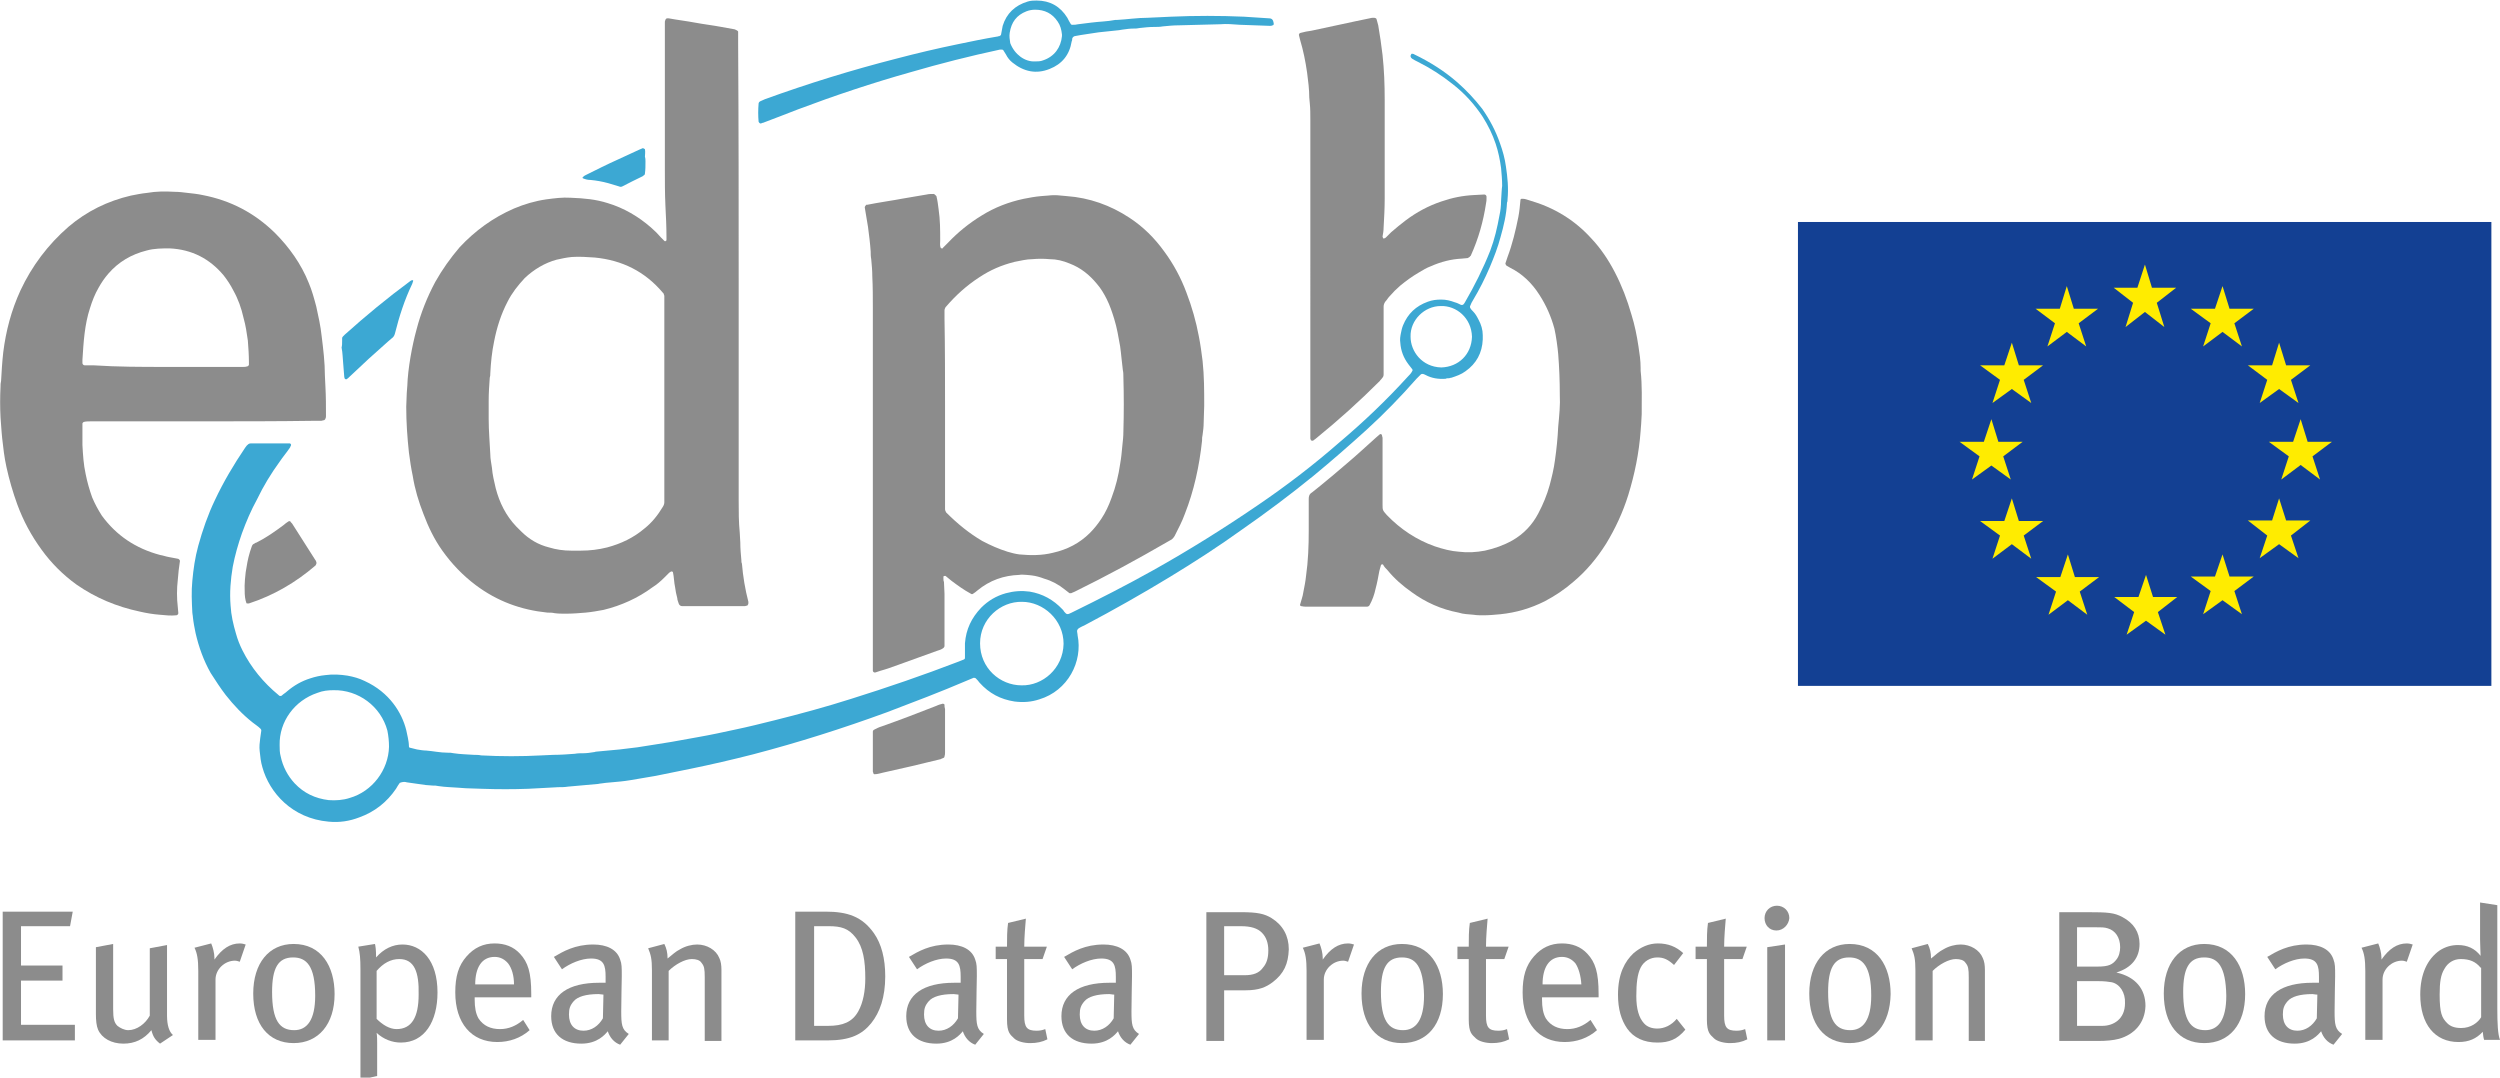
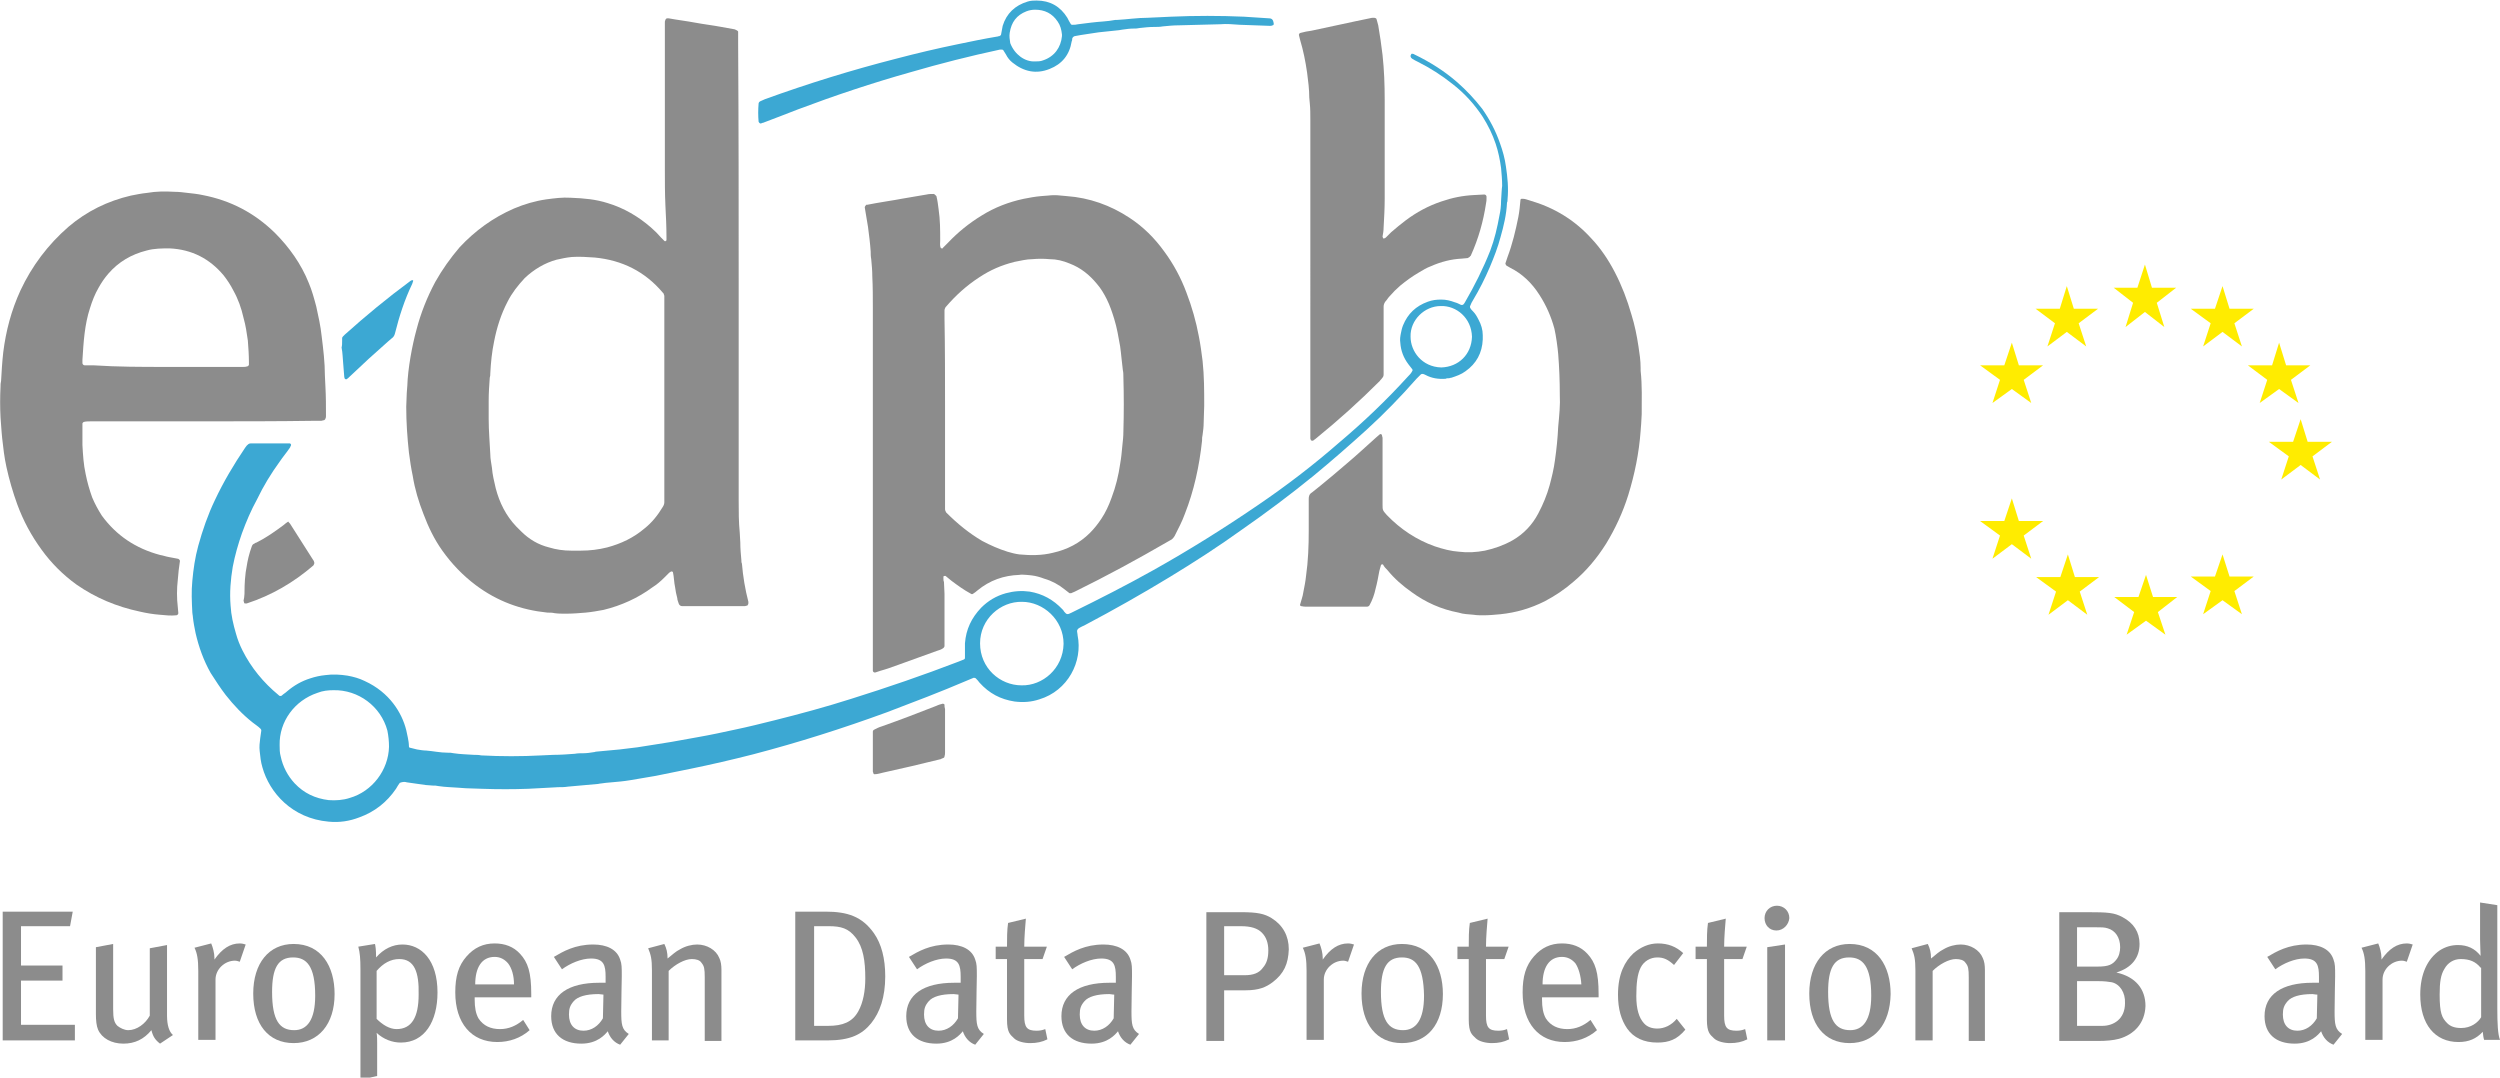
<svg xmlns="http://www.w3.org/2000/svg" id="Layer_1" x="0px" y="0px" viewBox="0 0 464 200" style="enable-background:new 0 0 464 200;" xml:space="preserve">
  <style type="text/css">	.st0{fill:#8C8C8C;}	.st1{fill:#3CA8D3;}	.st2{fill:#134093;}	.st3{fill:#FFEC00;}</style>
  <g>
    <path class="st0" d="M137.1,54.5c0,11.1,0,22.2,0,33.2c0,1.8,0,3.5,0,5.3c0,2,0,3.9,0.2,5.9c0,0.6,0.1,1.2,0.1,1.8  c0,1.1,0.1,2.2,0.2,3.3c0,0.2,0,0.4,0.1,0.6c0.2,2.4,0.6,4.8,1.2,7.1c0,0.1,0,0.2,0,0.3c0,0.1-0.1,0.3-0.2,0.4  c-0.2,0-0.3,0.1-0.5,0.1c-3.8,0-7.6,0-11.3,0c-0.1,0-0.2,0-0.3,0c-0.3,0-0.5-0.2-0.6-0.4c-0.1-0.4-0.3-0.7-0.3-1.1  c-0.2-0.7-0.3-1.3-0.4-2c-0.2-0.9-0.2-1.9-0.4-2.8c0-0.1-0.3-0.2-0.4-0.1c-0.1,0.1-0.2,0.1-0.3,0.2c-0.3,0.3-0.6,0.6-0.9,0.9  c-0.7,0.7-1.4,1.3-2.2,1.8c-2.7,2-5.8,3.4-9.1,4.2c-1.1,0.2-2.2,0.4-3.3,0.5c-1.2,0.1-2.4,0.2-3.7,0.2c-0.7,0-1.4,0-2.1-0.1  c-0.4-0.1-0.8-0.1-1.3-0.1c-4.9-0.5-9.3-2.1-13.3-5.1c-2.4-1.8-4.5-4-6.2-6.4c-1.5-2.1-2.6-4.4-3.5-6.8c-0.9-2.3-1.6-4.6-2-7.1  c-0.3-1.4-0.5-2.8-0.7-4.3c-0.3-2.8-0.5-5.6-0.5-8.5c0-0.9,0.1-1.7,0.1-2.6c0-0.4,0.1-0.9,0.1-1.3c0.1-3.2,0.9-7.5,1.7-10.4  c0.8-3.1,2-6.1,3.5-8.9c1.3-2.3,2.8-4.4,4.5-6.4c2.9-3.1,6.2-5.5,10.1-7.2c1.9-0.8,3.9-1.4,6-1.7c1.5-0.2,3-0.4,4.5-0.3  c2.6,0.1,4.7,0.3,6.9,1c3,0.9,5.7,2.5,8,4.5c0.7,0.6,1.3,1.2,1.9,1.9c0.2,0.2,0.4,0.4,0.6,0.6c0.1,0.1,0.2,0.1,0.3,0  c0,0,0.1-0.1,0.1-0.1c0-0.2,0-0.4,0-0.6c0-2-0.1-3.9-0.2-5.9c-0.1-2.2-0.1-4.5-0.1-6.7c0-8.6,0-17.3,0-25.9c0-0.4,0-0.9,0-1.3  c0-0.2,0-0.3,0.1-0.5c0-0.1,0.2-0.3,0.3-0.3c0.1,0,0.2,0,0.3,0c1.6,0.3,3.3,0.5,4.9,0.8c1.6,0.3,3.3,0.5,4.9,0.8  c0.7,0.1,1.5,0.3,2.2,0.4c0.2,0,0.4,0.1,0.6,0.2c0.2,0.1,0.3,0.2,0.3,0.3c0,0.2,0,0.3,0,0.5c0,0.5,0,1.1,0,1.6  C137.1,23.5,137.1,39,137.1,54.5z M123.3,74.1c0-5.9,0-11.7,0-17.6c0-0.5,0-1.1,0-1.6c0-0.1-0.1-0.2-0.1-0.3c0-0.1-0.1-0.2-0.2-0.3  c-3.3-3.9-7.5-6-12.6-6.5c-1.4-0.1-2.9-0.2-4.3-0.1c-1,0.1-1.9,0.3-2.8,0.5c-2.2,0.6-4.2,1.8-5.9,3.4C96.1,53,95,54.4,94.2,56  c-1.2,2.3-2,4.8-2.5,7.4c-0.4,1.9-0.6,3.9-0.7,5.9c0,0.3,0,0.5-0.1,0.8c-0.1,1.4-0.2,2.8-0.2,4.2c0,1.2,0,2.3,0,3.5  c0,2.2,0.2,4.4,0.3,6.5c0,0.9,0.2,1.7,0.3,2.5c0.1,1.3,0.4,2.5,0.7,3.8c0.7,2.7,1.9,5.1,3.8,7.1c0.3,0.3,0.6,0.6,0.9,0.9  c1.5,1.5,3.2,2.5,5.2,3c1.3,0.4,2.7,0.6,4.1,0.6c0.6,0,1.2,0,1.8,0c1.7,0,3.3-0.2,4.9-0.6c2.6-0.7,4.9-1.8,6.9-3.5  c1.4-1.1,2.5-2.5,3.4-4c0.2-0.3,0.3-0.6,0.3-0.9c0-0.5,0-1,0-1.4C123.3,85.9,123.3,80,123.3,74.1z" />
    <path class="st0" d="M162,86.5c0-9.8,0-19.5,0-29.3c0-2,0-3.9-0.1-5.9c0-1.1-0.1-2.1-0.2-3.2c-0.1-0.5-0.1-1-0.1-1.4  c-0.1-1.5-0.3-3.1-0.5-4.6c-0.2-1.2-0.4-2.4-0.6-3.6c0-0.2,0.2-0.4,0.3-0.5c0.1,0,0.1,0,0.2,0c0.5-0.1,1-0.2,1.6-0.3  c1.6-0.3,3.2-0.5,4.7-0.8c1.6-0.3,3.1-0.5,4.7-0.8c0.4-0.1,0.8-0.1,1.3-0.1c0.1,0,0.3,0.2,0.4,0.3c0,0,0.1,0.1,0.1,0.1  c0.2,0.8,0.3,1.6,0.4,2.4c0.3,2,0.3,3.9,0.3,5.9c0,0.4-0.1,0.9,0.1,1.3c0,0.1,0.2,0.1,0.3,0.1c0.1,0,0.1,0,0.1-0.1  c0.3-0.3,0.7-0.7,1-1c1.8-1.9,3.9-3.6,6.2-5c2.4-1.5,5-2.5,7.8-3.1c1-0.2,2.1-0.4,3.2-0.5c0.4,0,0.9-0.1,1.3-0.1  c0.8-0.1,1.6-0.1,2.4,0c0.4,0,0.7,0.1,1.1,0.1c4.2,0.3,8.1,1.7,11.6,4c2.6,1.7,4.7,3.8,6.5,6.3c1.7,2.3,3.1,4.9,4.1,7.6  c1,2.6,1.8,5.4,2.3,8.1c0.3,1.5,0.5,3,0.7,4.6c0.3,2.8,0.3,5.5,0.3,8.3c0,1.1-0.1,2.1-0.1,3.2c0,0.7-0.1,1.5-0.2,2.2  c-0.1,0.4-0.1,0.7-0.1,1.1c-0.5,4.7-1.5,9.3-3.2,13.6c-0.5,1.4-1.2,2.7-1.9,4.1c-0.1,0.2-0.3,0.4-0.5,0.6c-0.2,0.1-0.5,0.3-0.7,0.4  c-5.7,3.3-11.4,6.4-17.3,9.3c-0.2,0.1-0.5,0.2-0.7,0.3c-0.1,0-0.2,0-0.3,0c-0.3-0.2-0.6-0.5-0.9-0.7c-1.1-0.9-2.4-1.6-3.8-2  c-0.8-0.3-1.5-0.5-2.3-0.6c-0.3,0-0.6-0.1-1-0.1c-0.4,0-0.9-0.1-1.3,0c-2.9,0.1-5.5,1-7.8,2.9c-0.2,0.2-0.5,0.4-0.8,0.6  c-0.1,0.1-0.3,0.1-0.4,0c-1.3-0.7-2.4-1.5-3.6-2.4c-0.4-0.3-0.7-0.6-1.1-0.9c0,0-0.1,0-0.2,0c-0.1,0-0.2,0-0.2,0.2  c0,0.1,0,0.2,0,0.3c0,0.2,0,0.4,0.1,0.6c0,0.7,0.1,1.5,0.1,2.2c0,3.1,0,6.3,0,9.4c0,0.1,0,0.2,0,0.3c0,0.2-0.2,0.4-0.4,0.5  c-0.3,0.2-0.7,0.3-1,0.4c-2.4,0.9-4.8,1.7-7.2,2.6c-1.1,0.4-2.2,0.8-3.3,1.1c-0.3,0.1-0.6,0.2-0.9,0.3c-0.2,0.1-0.5-0.1-0.5-0.3  c0-0.5,0-1.1,0-1.6c0-8,0-16,0-24C162,94.7,162,90.6,162,86.5z M175.4,75.8c0,5.7,0,11.4,0,17.1c0,0.5,0,1.1,0,1.6  c0,0.2,0.1,0.4,0.2,0.6c0,0,0.1,0.1,0.1,0.1c2,2,4.2,3.8,6.6,5.2c1.5,0.8,3.1,1.5,4.7,2c0.7,0.2,1.4,0.4,2.2,0.5  c2.1,0.2,4.2,0.2,6.2-0.3c2.7-0.6,5-1.8,6.9-3.7c0.8-0.8,1.5-1.7,2.1-2.6c0.8-1.2,1.4-2.5,1.9-3.9c0.8-2.1,1.3-4.2,1.6-6.3  c0.2-1.1,0.3-2.2,0.4-3.3c0.1-0.9,0.2-1.8,0.2-2.7c0.1-3.4,0.1-6.7,0-10.1c0-0.4,0-0.9-0.1-1.3c-0.2-1.5-0.3-3-0.5-4.4  c-0.3-1.7-0.6-3.5-1.1-5.1c-0.4-1.3-0.8-2.5-1.4-3.7c-0.5-1-1.1-2-1.8-2.8c-1.4-1.7-3-3-5.1-3.8c-1.2-0.5-2.4-0.8-3.7-0.8  c-1.1-0.1-2.1-0.1-3.2,0c-1.1,0-2.2,0.3-3.3,0.5c-2.4,0.6-4.5,1.5-6.6,2.9c-2.3,1.5-4.3,3.3-6.1,5.4c0,0-0.1,0.1-0.1,0.1  c-0.1,0.2-0.2,0.4-0.2,0.6c0,0.5,0,1.1,0,1.6C175.4,64.5,175.4,70.1,175.4,75.8z" />
    <path class="st0" d="M37.8,78.2c-6.9,0-13.9,0-20.8,0c-0.5,0-1,0-1.4,0.1c-0.1,0-0.3,0.2-0.3,0.3c0,0.1,0,0.2,0,0.3  c0,1.2,0,2.5,0,3.7c0.1,1.8,0.2,3.6,0.6,5.4c0.3,1.5,0.7,2.9,1.2,4.3c0.5,1.2,1.1,2.3,1.8,3.4c2.7,3.7,6.3,6.1,10.8,7.3  c0.6,0.1,1.1,0.3,1.7,0.4c0.5,0.1,1,0.2,1.6,0.3c0.2,0,0.4,0.3,0.4,0.4c-0.2,1.2-0.3,2.3-0.4,3.5c-0.2,1.7-0.2,3.4,0,5.1  c0,0.4,0.1,0.7,0.1,1.1c0,0.2-0.2,0.4-0.4,0.4c-1,0.1-2,0-3-0.1c-1.3-0.1-2.5-0.3-3.8-0.6c-4.2-0.9-8.1-2.5-11.7-5  c-2.5-1.8-4.7-4-6.5-6.5c-1.9-2.6-3.4-5.4-4.5-8.4c-0.8-2.2-1.5-4.6-2-6.9c-0.4-1.8-0.6-3.6-0.8-5.4c0-0.4-0.1-0.7-0.1-1.1  c-0.1-0.9-0.1-1.8-0.2-2.7c-0.1-1.9-0.1-3.8,0-5.8c0-0.3,0-0.6,0.1-1c0.1-1.8,0.2-3.5,0.4-5.3c0.5-4,1.5-7.8,3.2-11.5  c2.1-4.5,5.1-8.5,8.9-11.8c3.4-2.9,7.3-4.8,11.6-5.8c1-0.2,2-0.4,3-0.5c1.7-0.3,3.4-0.3,5.1-0.2c0.8,0,1.6,0.1,2.4,0.2  c0.9,0.1,1.9,0.2,2.8,0.4c5.2,1,9.6,3.3,13.4,7c2.7,2.7,4.9,5.8,6.3,9.3c0.6,1.4,1,2.9,1.4,4.4c0.4,1.8,0.8,3.6,1,5.5  c0.3,2.4,0.6,4.9,0.6,7.3c0,0.7,0.1,1.4,0.1,2.1c0.1,1.8,0.1,3.6,0.1,5.4c0,0.2,0,0.3-0.1,0.5c0,0.1-0.2,0.3-0.3,0.3  c-0.2,0-0.3,0.1-0.5,0.1c-0.5,0-1,0-1.4,0C51.5,78.2,44.6,78.2,37.8,78.2z M30.7,68.1c3.8,0,7.7,0,11.5,0c1,0,1.9,0,2.9,0  c0.3,0,0.5,0,0.8-0.1c0.1,0,0.3-0.2,0.3-0.3c0-0.2,0-0.3,0-0.5c0-1.3-0.1-2.7-0.2-4c-0.2-1.4-0.4-2.8-0.8-4.2  c-0.4-1.8-1-3.5-1.9-5.1c-0.5-1-1.1-1.9-1.8-2.8c-2.6-3.1-5.9-4.8-10-5c-1.4,0-2.9,0-4.3,0.4c-2.8,0.7-5.2,2.1-7.1,4.3  c-0.7,0.8-1.3,1.7-1.8,2.6c-0.7,1.2-1.2,2.5-1.6,3.8c-0.5,1.5-0.8,3.1-1,4.7c-0.2,1.6-0.3,3.3-0.4,4.9c0,0.2,0,0.4,0,0.6  c0,0.2,0.2,0.4,0.4,0.4c0.5,0,1.1,0,1.6,0C21.9,68.1,26.3,68.1,30.7,68.1z" />
    <path class="st0" d="M289.5,73.3c0-2.6-0.1-5.1-0.3-7.6c-0.1-1.2-0.4-3.4-0.7-4.7c-0.6-2.2-1.5-4.3-2.8-6.3c-1.4-2.2-3.2-3.9-5.4-5  c-0.2-0.1-0.5-0.3-0.7-0.4c-0.1-0.1-0.2-0.3-0.2-0.4c0.1-0.4,0.3-0.8,0.4-1.2c0.9-2.4,1.5-4.9,2-7.4c0.2-1,0.3-2.1,0.4-3.2  c0-0.1,0.1-0.2,0.2-0.2c0.1,0,0.2,0,0.3,0c0.4,0,0.8,0.2,1.2,0.3c4.5,1.3,8.3,3.6,11.4,7c1.8,1.9,3.2,4,4.4,6.3  c1.3,2.5,2.3,5.1,3.1,7.9c0.6,1.9,1,3.9,1.3,5.9c0.2,1.3,0.4,2.6,0.4,4c0,0.2,0,0.3,0,0.5c0.3,2.7,0.2,5.4,0.2,8.1  c0,0.6-0.1,1.2-0.1,1.8c0,0.4-0.1,0.8-0.1,1.3c-0.3,4.1-1.1,8-2.3,11.9c-1,3.2-2.4,6.2-4.1,9c-1.7,2.7-3.7,5.1-6.1,7.1  c-1.6,1.4-3.4,2.6-5.3,3.6c-2.6,1.3-5.3,2.1-8.2,2.4c-1.1,0.1-2.1,0.2-3.2,0.2c-0.6,0-1.2,0-1.8-0.1c-1-0.1-1.9-0.1-2.8-0.4  c-3.2-0.6-6.1-1.9-8.7-3.8c-1.7-1.2-3.2-2.5-4.5-4.1c-0.3-0.3-0.6-0.6-0.8-1c-0.1-0.1-0.3-0.1-0.4,0.1c-0.1,0.3-0.2,0.7-0.3,1.1  c-0.2,1.1-0.4,2.2-0.7,3.3c-0.2,1-0.6,2.1-1.1,3c-0.1,0.2-0.3,0.3-0.5,0.3c-0.3,0-0.5,0-0.8,0c-3.5,0-6.9,0-10.4,0  c-0.3,0-0.6,0-1-0.1c-0.1,0-0.3-0.2-0.2-0.3c0.2-0.8,0.5-1.5,0.6-2.3c0.2-1,0.4-2,0.5-3c0.4-2.8,0.5-5.6,0.5-8.4c0-1.4,0-2.9,0-4.3  c0-0.5,0-1.1,0-1.6c0-0.5,0.1-0.9,0.6-1.2c0.5-0.4,1-0.8,1.5-1.2c1.7-1.4,3.4-2.8,5-4.2c1.8-1.5,3.6-3.2,5.4-4.8  c0.2-0.2,0.5-0.4,0.7-0.6c0.1-0.1,0.4,0,0.4,0.2c0,0.2,0.1,0.3,0.1,0.5c0,0.5,0,1,0,1.4c0,3.3,0,6.5,0,9.8c0,0.4,0,0.7,0,1.1  c0,1.1,0,1.1,0.8,2c2.5,2.6,5.5,4.6,8.9,5.8c1.5,0.5,3,0.9,4.5,1c1.6,0.2,3.2,0.1,4.8-0.2c1.8-0.4,3.5-1,5.1-1.9  c2.1-1.2,3.7-2.9,4.8-5c0.9-1.7,1.6-3.4,2.1-5.2c0.4-1.5,0.8-3.1,1-4.7c0.3-2.1,0.5-4.1,0.6-6.2C289.4,77.1,289.6,75.1,289.5,73.3z  " />
    <path class="st0" d="M243.2,49.1c0-8,0-16,0-24c0-1,0-1.9,0-2.9c0-1,0-2-0.1-3c0-0.4-0.1-0.7-0.1-1.1c0-1.5-0.2-3.1-0.4-4.6  c-0.3-2.1-0.7-4.1-1.3-6.1c-0.1-0.3-0.1-0.5-0.2-0.8c-0.1-0.2,0.1-0.5,0.3-0.5c0.7-0.2,1.3-0.3,2-0.4c1.9-0.4,3.8-0.8,5.6-1.2  c1.7-0.4,3.4-0.7,5.2-1.1c0.3-0.1,0.5-0.1,0.8-0.1c0.2,0,0.5,0.1,0.5,0.3c0.1,0.4,0.2,0.7,0.3,1.1c0.3,1.8,0.6,3.7,0.8,5.5  c0.3,2.8,0.4,5.5,0.4,8.3c0,6.1,0,12.3,0,18.4c0,1.8-0.1,3.5-0.2,5.3c0,0.6-0.1,1.2-0.2,1.7c0,0.1,0.1,0.2,0.1,0.3  c0.1,0.1,0.2,0.1,0.3,0c0.1,0,0.2-0.1,0.3-0.2c0.3-0.3,0.6-0.6,0.9-0.9c0.9-0.8,1.8-1.5,2.7-2.2c2-1.5,4.2-2.7,6.6-3.5  c2-0.7,4-1.1,6.1-1.2c0.6,0,1.3-0.1,1.9-0.1c0.2,0,0.4,0.2,0.4,0.4c0,0.1,0,0.1,0,0.2c0,0.4,0,0.7-0.1,1.1  c-0.5,3.3-1.4,6.5-2.8,9.6c0,0,0,0.1-0.1,0.1c-0.1,0.2-0.3,0.3-0.5,0.4c-0.4,0-0.7,0.1-1.1,0.1c-2,0.1-3.9,0.6-5.7,1.4  c-0.8,0.3-1.5,0.7-2.3,1.2c-1.2,0.7-2.3,1.5-3.4,2.4c-0.7,0.6-1.4,1.3-2,2c-0.3,0.3-0.5,0.7-0.8,1c-0.2,0.3-0.3,0.6-0.3,0.9  c0,0.4,0,0.7,0,1.1c0,3.4,0,6.7,0,10.1c0,0.5,0,1,0,1.4c0,0.3-0.1,0.5-0.3,0.7c-0.1,0.2-0.3,0.3-0.4,0.5c-3.8,3.8-7.8,7.4-12,10.8  c-0.2,0.1-0.3,0.3-0.5,0.3c-0.1,0-0.2,0-0.3-0.1c0-0.1-0.1-0.2-0.1-0.3c0-0.5,0-1.1,0-1.6C243.2,69.7,243.2,59.4,243.2,49.1z" />
    <path class="st0" d="M175.4,135.6c0,1.3,0,2.7,0,4c0,0.3,0,0.5-0.1,0.8c0,0.2-0.2,0.3-0.3,0.3c-0.1,0.1-0.3,0.1-0.4,0.2  c-1.8,0.4-3.6,0.9-5.4,1.3c-1.8,0.4-3.5,0.8-5.3,1.2c-0.5,0.1-1,0.3-1.6,0.3c-0.1,0-0.2-0.1-0.2-0.2c0-0.1-0.1-0.2-0.1-0.3  c0-0.3,0-0.5,0-0.8c0-1.9,0-3.7,0-5.6c0-0.3,0-0.6,0-1c0-0.2,0.1-0.3,0.3-0.4c0.2-0.1,0.4-0.2,0.6-0.3c0.2-0.1,0.5-0.2,0.8-0.3  c3.4-1.2,6.8-2.5,10.1-3.8c0.4-0.2,0.8-0.3,1.2-0.4c0.1,0,0.3,0.1,0.3,0.2c0,0.3,0,0.5,0.1,0.8C175.4,133,175.4,134.3,175.4,135.6z  " />
-     <path class="st0" d="M45.4,108.7c0-0.6,0.1-1.6,0.2-2.5c0.2-1.3,0.4-2.5,0.8-3.8c0.1-0.3,0.2-0.6,0.3-0.9c0.1-0.3,0.2-0.5,0.5-0.6  c0.1-0.1,0.3-0.2,0.4-0.2c1.8-0.9,3.5-2.1,5.1-3.3c0.2-0.2,0.5-0.4,0.8-0.6c0.1-0.1,0.4-0.1,0.4,0c0.1,0.2,0.3,0.3,0.4,0.5  c1.4,2.2,2.8,4.4,4.2,6.6c0.1,0.1,0.2,0.3,0.2,0.4c0.1,0.2,0,0.4-0.1,0.6c0,0-0.1,0.1-0.1,0.1c-3.6,3.1-7.7,5.5-12.3,7  c-0.1,0-0.2,0-0.3,0c-0.1,0-0.2,0-0.2-0.2c0-0.1-0.1-0.2-0.1-0.3C45.4,110.7,45.4,109.9,45.4,108.7z" />
+     <path class="st0" d="M45.4,108.7c0-0.6,0.1-1.6,0.2-2.5c0.2-1.3,0.4-2.5,0.8-3.8c0.1-0.3,0.2-0.6,0.3-0.9c0.1-0.3,0.2-0.5,0.5-0.6  c0.1-0.1,0.3-0.2,0.4-0.2c1.8-0.9,3.5-2.1,5.1-3.3c0.2-0.2,0.5-0.4,0.8-0.6c0.1,0.2,0.3,0.3,0.4,0.5  c1.4,2.2,2.8,4.4,4.2,6.6c0.1,0.1,0.2,0.3,0.2,0.4c0.1,0.2,0,0.4-0.1,0.6c0,0-0.1,0.1-0.1,0.1c-3.6,3.1-7.7,5.5-12.3,7  c-0.1,0-0.2,0-0.3,0c-0.1,0-0.2,0-0.2-0.2c0-0.1-0.1-0.2-0.1-0.3C45.4,110.7,45.4,109.9,45.4,108.7z" />
  </g>
  <g>
    <path class="st1" d="M278.8,34.5c0-1.1-0.1-2.2-0.2-3.3c-0.2-1.5-0.5-3-1-4.5c-0.6-1.8-1.4-3.4-2.4-5c-1.5-2.3-3.4-4.4-5.6-6.1  c-2-1.6-4.2-3-6.4-4.1c-0.4-0.2-0.8-0.4-1.1-0.6c-0.3-0.2-0.4-0.5-0.2-0.8c0.1-0.1,0.1-0.2,0.3-0.1c0.1,0,0.2,0,0.3,0.1  c2.9,1.4,5.6,3.1,8,5.2c1.7,1.5,3.2,3.1,4.6,4.9c1.4,2,2.5,4.1,3.3,6.4c0.5,1.4,0.9,2.8,1.1,4.3c0.3,2,0.5,4,0.3,6.1  c0,0.2,0,0.4-0.1,0.6c-0.1,2.2-0.6,4.3-1.2,6.4c-0.5,1.9-1.2,3.7-2,5.6c-0.9,2.1-1.9,4.1-3.1,6.1c-0.2,0.3-0.4,0.7-0.5,1  c-0.1,0.2-0.1,0.3,0,0.5c0.1,0.2,0.3,0.4,0.5,0.6c0.4,0.4,0.7,0.9,1,1.5c0.5,0.9,0.8,1.9,0.8,2.9c0,0.3,0,0.5,0,0.8  c-0.1,2.5-1.2,4.5-3.2,5.9c-0.8,0.6-1.7,0.9-2.6,1.2c-0.2,0-0.3,0.1-0.5,0.1c-0.2,0-0.4,0-0.6,0.1c-1.3,0.1-2.6-0.1-3.7-0.7  c-0.2-0.1-0.4-0.2-0.6-0.2c-0.1,0-0.2,0-0.3,0.1c-0.3,0.3-0.5,0.5-0.8,0.8c-2.9,3.3-6,6.5-9.3,9.5c-3.2,2.9-6.4,5.7-9.8,8.5  c-4.3,3.5-8.7,6.8-13.3,10c-4.3,3.1-8.8,6-13.4,8.8c-5.1,3.1-10.4,6.1-15.7,8.9c-0.4,0.2-0.9,0.4-1.3,0.7c-0.1,0.1-0.2,0.3-0.2,0.4  c0,0.3,0.1,0.5,0.1,0.8c1,4.9-1.8,10.3-7.1,11.9c-1.5,0.5-3,0.6-4.6,0.4c-2.6-0.4-4.7-1.5-6.5-3.5c-0.2-0.3-0.5-0.6-0.7-0.8  c-0.1-0.1-0.3-0.1-0.4-0.1c-0.4,0.2-0.8,0.3-1.2,0.5c-4.9,2.1-9.9,4-14.9,5.9c-8.2,3-16.4,5.6-24.8,7.8c-3.9,1-7.8,1.9-11.7,2.7  c-2.1,0.4-4.3,0.9-6.4,1.3c-1.6,0.3-3.1,0.5-4.7,0.8c-1.2,0.2-2.3,0.3-3.5,0.4c-0.4,0-0.7,0.1-1.1,0.1c-0.5,0.1-1,0.1-1.4,0.2  c-1.9,0.2-3.7,0.3-5.6,0.5c-0.6,0.1-1.2,0.1-1.8,0.1c-1.2,0.1-2.4,0.1-3.7,0.2c-0.6,0-1.3,0.1-1.9,0.1c-2.8,0.1-5.6,0.1-8.5,0  c-1,0-2-0.1-3-0.1c-0.5,0-1-0.1-1.4-0.1c-1.2-0.1-2.4-0.1-3.7-0.3c-0.4-0.1-0.7-0.1-1.1-0.1c-0.4,0-0.9-0.1-1.3-0.1  c-1.2-0.2-2.3-0.3-3.5-0.5c-0.3-0.1-0.6-0.1-1,0c-0.1,0-0.2,0.1-0.3,0.1c-0.2,0.3-0.5,0.7-0.7,1.1c-1.7,2.5-4,4.3-6.8,5.3  c-1.8,0.7-3.7,1-5.7,0.8c-6.8-0.6-11-5.4-12.3-10.1c-0.3-1-0.4-2-0.5-3c-0.1-0.8,0-1.6,0.1-2.4c0.1-0.5,0.1-0.9,0.2-1.4  c0-0.2-0.1-0.3-0.2-0.4c-0.4-0.4-0.9-0.7-1.4-1.1c-1.9-1.5-3.5-3.2-5-5.1c-1-1.3-1.9-2.7-2.8-4.1c-1.3-2.3-2.2-4.8-2.8-7.4  c-0.2-1-0.4-2-0.5-3c0-0.3-0.1-0.5-0.1-0.8c-0.1-2-0.2-3.9,0-5.9c0.2-2.2,0.5-4.3,1.1-6.5c0.8-2.9,1.8-5.8,3.1-8.5  c1.6-3.4,3.5-6.6,5.6-9.7c0.1-0.1,0.2-0.3,0.3-0.4c0.2-0.2,0.4-0.4,0.7-0.4c0.1,0,0.2,0,0.3,0c2.2,0,4.5,0,6.7,0c0.1,0,0.2,0,0.3,0  c0.1,0,0.3,0.2,0.2,0.4c-0.1,0.1-0.1,0.3-0.2,0.4c-0.6,0.9-1.3,1.7-1.9,2.6c-1.6,2.2-3,4.5-4.2,7c-1.1,2-2,4.1-2.8,6.3  c-0.7,2-1.3,4.1-1.7,6.2c-0.4,2.4-0.6,4.8-0.4,7.2c0.1,1.8,0.5,3.5,1,5.2c0.3,1.1,0.7,2.1,1.2,3.1c1.6,3.2,3.9,6,6.7,8.3  c0,0,0.1,0.1,0.1,0.1c0.1,0.1,0.4,0.1,0.5,0c0.3-0.3,0.7-0.5,1-0.8c1.3-1.1,2.7-1.9,4.3-2.4c0.9-0.3,1.8-0.5,2.8-0.6  c1.4-0.2,2.8-0.1,4.1,0.1c1.1,0.2,2.2,0.5,3.2,1c4.6,2.1,6.9,5.9,7.7,9.1c0.1,0.5,0.2,0.9,0.3,1.4c0.1,0.5,0.2,1.1,0.2,1.6  c0,0.2,0.1,0.3,0.3,0.3c0.4,0.1,0.8,0.2,1.2,0.3c0.6,0.1,1.2,0.2,1.7,0.2c1.3,0.1,2.6,0.4,4,0.4c0.4,0,0.7,0,1.1,0.1  c1.3,0.2,2.5,0.2,3.8,0.3c0.4,0,0.9,0,1.3,0.1c3.7,0.2,7.5,0.2,11.2,0c0.7,0,1.5-0.1,2.2-0.1c1.3,0,2.7-0.1,4-0.2  c0.5-0.1,1.1-0.1,1.6-0.1c0.6,0,1.3-0.1,1.9-0.2c0.2,0,0.3-0.1,0.5-0.1c1.4-0.1,2.9-0.3,4.3-0.4c1.1-0.1,2.2-0.3,3.3-0.4  c1.3-0.2,2.5-0.4,3.8-0.6c0.8-0.1,1.7-0.3,2.5-0.4c1.7-0.3,3.4-0.6,5-0.9c2.3-0.4,4.6-0.9,6.9-1.4c2.4-0.5,4.8-1.1,7.2-1.7  c4.8-1.2,9.6-2.5,14.3-4c6.7-2.1,13.4-4.4,19.9-6.9c0.3-0.1,0.7-0.3,1-0.4c0.2-0.1,0.2-0.2,0.2-0.4c0-0.3,0-0.6,0-1  c0-0.5,0-1.1,0-1.6c0.2-2.6,1.2-4.7,3-6.6c1.3-1.3,2.8-2.2,4.6-2.7c1.5-0.4,2.9-0.5,4.4-0.3c2.4,0.4,4.4,1.5,6.1,3.3  c0.1,0.1,0.2,0.2,0.3,0.4c0.5,0.6,0.6,0.6,1.4,0.2c5.1-2.5,10.2-5.1,15.2-7.9c6.6-3.7,13-7.7,19.3-12c5.3-3.6,10.4-7.5,15.2-11.7  c4.5-3.8,8.7-7.8,12.7-12.2c0.3-0.3,0.6-0.6,0.8-1c0.1-0.1,0.1-0.3,0-0.4c-0.2-0.3-0.5-0.6-0.7-0.9c-0.9-1.2-1.4-2.5-1.5-4  c-0.1-0.6,0-1.2,0.1-1.7c0.1-0.5,0.2-1,0.4-1.5c0.9-2.2,2.4-3.6,4.6-4.4c0.8-0.3,1.6-0.4,2.5-0.4c0.9,0,1.7,0.2,2.5,0.5  c0.4,0.1,0.8,0.3,1.2,0.5c0.1,0,0.4,0,0.4-0.1c0.1-0.1,0.2-0.2,0.3-0.4c1.8-3.1,3.4-6.3,4.7-9.6c0.8-2.1,1.3-4.3,1.7-6.5  c0.2-0.9,0.3-1.8,0.3-2.7C278.7,35.9,278.7,35.2,278.8,34.5z M61.9,128.1c-1,0-2,0.1-3,0.5c-4.2,1.4-7.1,5.3-7,9.7  c0,0.7,0,1.4,0.2,2.1c0.4,1.9,1.3,3.6,2.6,5c1.7,1.8,3.8,2.8,6.3,3.1c1.3,0.1,2.7,0,3.9-0.4c4.2-1.2,7.2-5.2,7.3-9.5  c0-1-0.1-2-0.3-3C70.7,131.1,66.5,128,61.9,128.1z M189.6,127.2c3.9,0.1,7.7-3.1,7.8-7.7c0-4.5-3.8-7.8-7.7-7.8  c-4-0.1-7.8,3.2-7.8,7.7C181.9,124,185.6,127.2,189.6,127.2z M267.4,56.8c-3,0-5.7,2.6-5.6,5.7c0,2.7,2.1,5.6,5.7,5.7  c3.2-0.1,5.6-2.4,5.7-5.7C273.1,59,270.3,56.7,267.4,56.8z" />
    <path class="st1" d="M226.5,4.5c-2.6,0.1-5.1,0.1-7.7,0.2c-1,0-2,0.1-3,0.2c-0.5,0.1-1.1,0.1-1.6,0.1c-0.9,0-1.8,0.1-2.7,0.2  c-0.4,0.1-0.7,0.1-1.1,0.1c-0.7,0-1.4,0.1-2.1,0.2c-0.2,0-0.4,0.1-0.6,0.1c-1.3,0.1-2.5,0.3-3.8,0.4c-1.1,0.2-2.2,0.3-3.3,0.5  c-0.4,0.1-0.7,0.1-1.1,0.2c-0.2,0-0.5,0.3-0.5,0.5c0,0.2,0,0.3-0.1,0.5c-0.4,2.5-1.8,4.2-4.1,5.1c-2.5,1-4.8,0.5-6.9-1.2  c-0.5-0.4-0.9-0.9-1.2-1.5c-0.2-0.3-0.3-0.5-0.5-0.8c-0.1-0.1-0.2-0.1-0.3-0.1c-0.1,0-0.2,0-0.3,0c-5.6,1.2-11.1,2.6-16.6,4.2  c-7.1,2-14,4.3-20.9,6.9c-1,0.4-2.1,0.8-3.1,1.2c-1.1,0.4-2.3,0.9-3.4,1.3c-0.1,0-0.2,0-0.3,0.1c-0.2,0.1-0.4-0.1-0.5-0.3  c-0.1-1.1-0.1-2.2,0-3.4c0-0.1,0.1-0.3,0.3-0.4c0.3-0.1,0.6-0.3,0.9-0.4c8-2.9,16.1-5.4,24.3-7.5c3.8-1,7.6-1.9,11.5-2.7  c2.4-0.5,4.8-1,7.2-1.4c0.2,0,0.3-0.1,0.5-0.1c0.2-0.1,0.3-0.2,0.3-0.3c0.1-0.5,0.2-1,0.3-1.6c0.7-2.3,2.3-3.8,4.6-4.5  c0.6-0.2,1.2-0.2,1.7-0.2c2.5,0,4.4,1.1,5.7,3.2c0.2,0.4,0.4,0.8,0.6,1.1c0.1,0.2,0.2,0.2,0.4,0.2c0.3,0,0.6,0,1-0.1  c0.8-0.1,1.6-0.2,2.4-0.3c1.5-0.2,3-0.2,4.5-0.5c0.1,0,0.2,0,0.3,0c1.9-0.1,3.8-0.4,5.7-0.4c0.7,0,1.5-0.1,2.2-0.1  c0.7,0,1.4-0.1,2.1-0.1c4.5-0.2,9.1-0.2,13.6,0c1.5,0.1,3.1,0.2,4.6,0.3c0.6,0,0.8,0.3,0.9,0.9c0,0,0,0.1,0,0.2  c0,0.1-0.1,0.2-0.2,0.2c-0.2,0.1-0.3,0.1-0.5,0.1c-1.9-0.1-3.7-0.1-5.6-0.2C228.8,4.5,227.6,4.4,226.5,4.5z M192.1,11.4  c0.5,0,1,0,1.5-0.2c2.1-0.7,3.3-2.4,3.5-4.5c0-0.1,0-0.2,0-0.3c-0.1-0.9-0.3-1.7-0.8-2.4c-1-1.5-2.4-2.2-4.2-2.2  c-0.5,0-1.1,0.1-1.6,0.3c-1.8,0.7-2.8,2-3.1,4c-0.1,0.6,0,1.3,0.1,1.9C188.3,10.1,190.2,11.5,192.1,11.4z" />
    <path class="st1" d="M63.5,63.2c0,0,0-0.2,0-0.4c0-0.2,0.1-0.3,0.2-0.4c0.1-0.1,0.2-0.2,0.3-0.3c3.9-3.5,7.9-6.8,12.1-9.9  c0.1-0.1,0.3-0.2,0.4-0.2c0,0,0.1,0,0.1,0c0,0,0.1,0.1,0.1,0.1c-0.1,0.2-0.1,0.4-0.2,0.6c-1.4,2.9-2.4,6-3.2,9.2  c-0.1,0.4-0.3,0.7-0.6,0.9c-0.2,0.2-0.5,0.4-0.7,0.6c-2.4,2.1-4.8,4.3-7.1,6.5c-0.2,0.2-0.4,0.4-0.6,0.5c-0.1,0-0.2,0-0.3-0.1  c0-0.1-0.1-0.2-0.1-0.3c-0.1-0.8-0.1-1.7-0.2-2.5c-0.1-1-0.1-2-0.3-3C63.5,64.1,63.5,63.8,63.5,63.2z" />
-     <path class="st1" d="M119.8,30c0,0.7,0,1.5-0.1,2.2c0,0.2-0.1,0.3-0.3,0.4c0,0-0.1,0.1-0.1,0.1c-1.3,0.6-2.6,1.3-3.8,1.9  c-0.2,0.1-0.4,0.1-0.6,0c-0.7-0.2-1.3-0.4-2-0.6c-1.1-0.3-2.2-0.5-3.3-0.6c-0.5,0-0.9-0.1-1.4-0.3c0,0-0.1-0.1-0.1-0.1  c0,0,0-0.1,0.1-0.1c0.1-0.2,0.3-0.3,0.5-0.4c2-1,4-2,6-2.9c1.3-0.6,2.6-1.2,3.9-1.8c0.2-0.1,0.5-0.2,0.7-0.3c0.1,0,0.3,0.1,0.4,0.2  c0.1,0.5,0,1,0,1.4C119.8,29.4,119.8,29.7,119.8,30C119.8,30,119.8,30,119.8,30z" />
  </g>
  <g>
    <path class="st0" d="M0.5,193.1v-23.9h13l-0.5,2.7H3.9v7.3h7.7v2.8H3.9v8.2h10v2.9H0.5z" />
    <path class="st0" d="M29.7,193.7c-0.9-0.7-1.3-1.3-1.6-2.5c-1.4,1.7-3.1,2.5-5.2,2.5c-2.2,0-4-1-4.7-2.6c-0.3-0.7-0.4-1.7-0.4-2.9  v-12.4l3.2-0.6v12.1c0,1.8,0.2,2.5,0.8,3.1c0.5,0.4,1.3,0.8,2,0.8c1.6,0,3.2-1.2,4-2.7v-12.5l3.2-0.6v13.1c0,1.8,0.4,3,1.1,3.6  L29.7,193.7z" />
    <path class="st0" d="M44.5,178.5c-0.3-0.1-0.6-0.2-0.9-0.2c-1.9,0-3.6,1.6-3.6,3.5v11.2h-3.2v-12.8c0-2.1-0.2-3.3-0.7-4.3l3.1-0.8  c0.3,0.7,0.6,1.8,0.6,2.7v0.3c1.4-2,2.9-3,4.7-3c0.4,0,0.8,0.1,1.1,0.2L44.5,178.5z" />
    <path class="st0" d="M54.5,193.6c-4.7,0-7.5-3.5-7.5-9.2c0-5.6,2.9-9.2,7.5-9.2c5.1,0,7.6,4.1,7.6,9.3  C62.1,190.1,59.1,193.6,54.5,193.6z M54.4,177.7c-2.8,0-3.9,2-3.9,6.4c0,5.3,1.4,7.1,4.1,7.1c2.4,0,3.9-1.9,3.9-6.4  C58.5,179.3,56.9,177.7,54.4,177.7z" />
    <path class="st0" d="M74.4,193.5c-1.6,0-3.2-0.6-4.5-1.8c0.1,0.6,0.1,1.3,0.1,1.9v6.1l-3.1,0.7V180c0-2.1-0.1-3.2-0.4-4.3l3.1-0.5  c0.1,0.5,0.2,1,0.2,2.5c1.4-1.6,3.1-2.4,4.9-2.4c3.5,0,6.5,2.9,6.5,8.9C81.2,189.6,78.8,193.5,74.4,193.5z M74.1,178  c-1.6,0-3,0.8-4.2,2.2v8.9c1.1,1.1,2.4,1.9,3.7,1.9c2.8,0,4.1-2.2,4.1-6.4C77.8,180.4,76.9,178,74.1,178z" />
    <path class="st0" d="M88.1,185.1v0.4c0,1.5,0.2,2.6,0.7,3.5c0.9,1.4,2.3,2,4,2c1.6,0,3-0.6,4.3-1.7l1.2,1.9c-1.7,1.5-3.8,2.2-6,2.2  c-4.8,0-7.8-3.5-7.8-9.2c0-3,0.6-5,2.1-6.7c1.4-1.6,3.1-2.4,5.2-2.4c1.9,0,3.5,0.6,4.7,1.9c1.5,1.6,2.1,3.5,2.1,7.5  c0,0.1,0,0.3,0,0.6H88.1z M94.3,178.8c-0.6-0.7-1.4-1.2-2.5-1.2c-2.4,0-3.6,2-3.6,5.1h7.2C95.4,181.1,95,179.7,94.3,178.8z" />
    <path class="st0" d="M115.1,193.9c-1.1-0.4-1.9-1.3-2.3-2.5c-0.5,0.6-1.9,2.3-4.9,2.3c-3.5,0-5.6-1.8-5.6-5.1c0-4,3.2-6.2,8.9-6.2  c0.4,0,0.8,0,1.2,0v-1.1c0-2.1-0.3-3.4-2.7-3.4c-1.8,0-3.9,0.9-5.4,2l-1.5-2.3c1.7-1,3.9-2.3,7.3-2.3c2.5,0,4.4,0.9,5,2.8  c0.3,0.8,0.3,1.4,0.3,3.1c0,1.3-0.1,3.9-0.1,6.5c0,2.4,0.1,3.4,1.4,4.2L115.1,193.9z M111.1,184.5c-2.4,0-3.9,0.5-4.6,1.3  c-0.7,0.8-0.9,1.4-0.9,2.5c0,1.9,1,3,2.7,3c1.5,0,2.8-0.9,3.6-2.3l0.1-4.4C111.7,184.6,111.4,184.5,111.1,184.5z" />
    <path class="st0" d="M130.8,193.1v-11.7c0-1.6-0.1-2.1-0.6-2.7c-0.3-0.5-1-0.7-1.8-0.7c-1.3,0-3.1,1-4.3,2.2v12.9H121v-13  c0-2.1-0.2-2.9-0.7-4.1l3-0.8c0.4,0.8,0.6,1.6,0.6,2.7c1-0.8,1.5-1.3,2.3-1.7c1-0.6,2.2-0.9,3.2-0.9c1.8,0,3.5,1,4.1,2.5  c0.3,0.6,0.4,1.4,0.4,2.2v13.2H130.8z" />
    <path class="st0" d="M161.7,189.9c-1.7,2.1-3.9,3.2-8.1,3.2h-6v-23.9h5.6c4.1,0,6.8,0.9,9,4c1.4,2,2.1,4.7,2.1,8  C164.3,185.1,163.3,187.9,161.7,189.9z M158.8,174c-1.3-1.7-2.7-2.1-5-2.1h-2.7v18.5h2.6c2.7,0,4.5-0.7,5.6-2.7  c0.9-1.6,1.3-3.8,1.3-6.1C160.6,178.3,160.2,175.8,158.8,174z" />
    <path class="st0" d="M181,193.9c-1.1-0.4-1.9-1.3-2.3-2.5c-0.5,0.6-1.9,2.3-4.9,2.3c-3.5,0-5.6-1.8-5.6-5.1c0-4,3.2-6.2,8.9-6.2  c0.4,0,0.8,0,1.2,0v-1.1c0-2.1-0.3-3.4-2.7-3.4c-1.8,0-3.9,0.9-5.4,2l-1.5-2.3c1.7-1,3.9-2.3,7.3-2.3c2.5,0,4.4,0.9,5,2.8  c0.3,0.8,0.3,1.4,0.3,3.1c0,1.3-0.1,3.9-0.1,6.5c0,2.4,0.1,3.4,1.4,4.2L181,193.9z M177,184.5c-2.4,0-3.9,0.5-4.6,1.3  c-0.7,0.8-0.9,1.4-0.9,2.5c0,1.9,1,3,2.7,3c1.5,0,2.8-0.9,3.6-2.3l0.1-4.4C177.6,184.6,177.3,184.5,177,184.5z" />
    <path class="st0" d="M193.5,178h-3.4v10.5c0,2.2,0.5,2.8,2.3,2.8c0.6,0,1.1-0.1,1.6-0.3l0.4,1.9c-1,0.5-2,0.7-3.2,0.7  c-1.1,0-2.4-0.3-3-0.9c-0.7-0.7-1.3-1-1.3-3.5V178h-2.1v-2.3h2.1c0-1.4,0-3.1,0.2-4.4l3.3-0.8c-0.1,1.3-0.3,3.4-0.3,5.2h4.2  L193.5,178z" />
    <path class="st0" d="M209.8,193.9c-1.1-0.4-1.9-1.3-2.3-2.5c-0.5,0.6-1.9,2.3-4.9,2.3c-3.5,0-5.6-1.8-5.6-5.1c0-4,3.2-6.2,8.9-6.2  c0.4,0,0.8,0,1.2,0v-1.1c0-2.1-0.3-3.4-2.7-3.4c-1.8,0-3.9,0.9-5.4,2l-1.5-2.3c1.7-1,3.9-2.3,7.3-2.3c2.5,0,4.4,0.9,5,2.8  c0.3,0.8,0.3,1.4,0.3,3.1c0,1.3-0.1,3.9-0.1,6.5c0,2.4,0.1,3.4,1.4,4.2L209.8,193.9z M205.9,184.5c-2.4,0-3.9,0.5-4.6,1.3  c-0.7,0.8-0.9,1.4-0.9,2.5c0,1.9,1,3,2.7,3c1.5,0,2.8-0.9,3.6-2.3l0.1-4.4C206.4,184.6,206.2,184.5,205.9,184.5z" />
    <path class="st0" d="M236.2,182.3c-1.2,0.9-2.5,1.5-5,1.5h-4v9.4h-3.3v-23.9h6.4c3.1,0,4.4,0.3,5.7,1.1c2.1,1.3,3.2,3.3,3.2,5.8  C239.1,178.9,238.3,180.7,236.2,182.3z M234.2,173.1c-0.8-0.8-2-1.2-3.9-1.2h-3.1v9.1h3.8c1.6,0,2.7-0.4,3.4-1.4  c0.7-0.8,1-1.8,1-3.2C235.4,175,235,173.9,234.2,173.1z" />
    <path class="st0" d="M250.2,178.5c-0.3-0.1-0.6-0.2-0.9-0.2c-1.9,0-3.6,1.6-3.6,3.5v11.2h-3.2v-12.8c0-2.1-0.2-3.3-0.7-4.3l3.1-0.8  c0.3,0.7,0.6,1.8,0.6,2.7v0.3c1.4-2,2.9-3,4.7-3c0.4,0,0.8,0.1,1.1,0.2L250.2,178.5z" />
    <path class="st0" d="M260.2,193.6c-4.7,0-7.5-3.5-7.5-9.2c0-5.6,2.9-9.2,7.5-9.2c5.1,0,7.6,4.1,7.6,9.3  C267.8,190.1,264.9,193.6,260.2,193.6z M260.2,177.7c-2.8,0-3.9,2-3.9,6.4c0,5.3,1.4,7.1,4.1,7.1c2.4,0,3.9-1.9,3.9-6.4  C264.2,179.3,262.7,177.7,260.2,177.7z" />
    <path class="st0" d="M279.2,178h-3.4v10.5c0,2.2,0.5,2.8,2.3,2.8c0.6,0,1.1-0.1,1.6-0.3l0.4,1.9c-1,0.5-2,0.7-3.2,0.7  c-1.1,0-2.4-0.3-3-0.9c-0.7-0.7-1.3-1-1.3-3.5V178h-2.1v-2.3h2.1c0-1.4,0-3.1,0.2-4.4l3.3-0.8c-0.1,1.3-0.3,3.4-0.3,5.2h4.2  L279.2,178z" />
    <path class="st0" d="M286.2,185.1v0.4c0,1.5,0.2,2.6,0.7,3.5c0.9,1.4,2.3,2,4,2c1.6,0,3-0.6,4.3-1.7l1.2,1.9  c-1.7,1.5-3.8,2.2-6,2.2c-4.8,0-7.8-3.5-7.8-9.2c0-3,0.6-5,2.1-6.7c1.4-1.6,3.1-2.4,5.2-2.4c1.9,0,3.5,0.6,4.7,1.9  c1.5,1.6,2.1,3.5,2.1,7.5c0,0.1,0,0.3,0,0.6H286.2z M292.4,178.8c-0.6-0.7-1.4-1.2-2.5-1.2c-2.4,0-3.6,2-3.6,5.1h7.2  C293.4,181.1,293,179.7,292.4,178.8z" />
    <path class="st0" d="M307.6,193.5c-2.5,0-4.4-0.9-5.6-2.6c-1.1-1.6-1.7-3.6-1.7-6.3c0-3.9,1.3-6.2,2.9-7.7c1.3-1.1,2.8-1.8,4.5-1.8  c1.9,0,3.4,0.6,4.7,1.8l-1.7,2.2c-1.1-1-1.9-1.4-3.1-1.4c-1.3,0-2.5,0.7-3.1,1.9c-0.6,1.2-0.8,2.9-0.8,5.3c0,2.4,0.5,4,1.4,5  c0.6,0.7,1.5,1,2.5,1c1.3,0,2.6-0.6,3.6-1.8l1.6,2C311.3,192.9,309.8,193.5,307.6,193.5z" />
    <path class="st0" d="M323.4,178H320v10.5c0,2.2,0.5,2.8,2.3,2.8c0.6,0,1.1-0.1,1.6-0.3l0.4,1.9c-1,0.5-2,0.7-3.2,0.7  c-1.1,0-2.4-0.3-3-0.9c-0.7-0.7-1.3-1-1.3-3.5V178h-2.1v-2.3h2.1c0-1.4,0-3.1,0.2-4.4l3.3-0.8c-0.1,1.3-0.3,3.4-0.3,5.2h4.2  L323.4,178z" />
    <path class="st0" d="M329.7,172.7c-1.3,0-2.2-1-2.2-2.3c0-1.3,1-2.3,2.3-2.3c1.3,0,2.3,1,2.3,2.3C332,171.6,331,172.7,329.7,172.7z   M328,193.1v-17.3l3.3-0.5v17.8H328z" />
    <path class="st0" d="M343.3,193.6c-4.7,0-7.5-3.5-7.5-9.2c0-5.6,2.9-9.2,7.5-9.2c5.1,0,7.6,4.1,7.6,9.3  C350.8,190.1,347.9,193.6,343.3,193.6z M343.2,177.7c-2.8,0-3.9,2-3.9,6.4c0,5.3,1.4,7.1,4.1,7.1c2.4,0,3.9-1.9,3.9-6.4  C347.3,179.3,345.7,177.7,343.2,177.7z" />
    <path class="st0" d="M365.4,193.1v-11.7c0-1.6-0.1-2.1-0.6-2.7c-0.3-0.5-1-0.7-1.8-0.7c-1.3,0-3.1,1-4.3,2.2v12.9h-3.2v-13  c0-2.1-0.2-2.9-0.7-4.1l3-0.8c0.4,0.8,0.6,1.6,0.6,2.7c1-0.8,1.5-1.3,2.3-1.7c1-0.6,2.2-0.9,3.2-0.9c1.8,0,3.5,1,4.1,2.5  c0.3,0.6,0.4,1.4,0.4,2.2v13.2H365.4z" />
    <path class="st0" d="M393.3,192.8c-1.1,0.3-2.5,0.4-3.8,0.4h-7.3v-23.9h5.1c4,0,5.1,0.1,6.6,0.9c2.1,1.1,3.2,2.8,3.2,5  c0,2.5-1.4,4.4-4.3,5.3c3.6,0.8,5.4,3.1,5.4,6.2C398.1,189.9,396.1,192,393.3,192.8z M391.2,172.3c-0.6-0.2-1.2-0.2-2.4-0.2h-3.3  v7.3h3.8c2.1,0,2.8-0.4,3.5-1.3c0.5-0.6,0.7-1.5,0.7-2.3C393.5,174,392.6,172.7,391.2,172.3z M391.9,182.3  c-0.6-0.1-1.3-0.2-2.5-0.2h-3.9v8.3h4.7c2,0,4.2-1.2,4.2-4.2C394.5,184.2,393.4,182.6,391.9,182.3z" />
-     <path class="st0" d="M409.1,193.6c-4.7,0-7.5-3.5-7.5-9.2c0-5.6,2.9-9.2,7.5-9.2c5.1,0,7.6,4.1,7.6,9.3  C416.7,190.1,413.8,193.6,409.1,193.6z M409.1,177.7c-2.8,0-3.9,2-3.9,6.4c0,5.3,1.4,7.1,4.1,7.1c2.4,0,3.9-1.9,3.9-6.4  C413.1,179.3,411.6,177.7,409.1,177.7z" />
    <path class="st0" d="M433.1,193.9c-1.1-0.4-1.9-1.3-2.3-2.5c-0.5,0.6-1.9,2.3-4.9,2.3c-3.5,0-5.6-1.8-5.6-5.1c0-4,3.2-6.2,8.9-6.2  c0.4,0,0.8,0,1.2,0v-1.1c0-2.1-0.3-3.4-2.7-3.4c-1.8,0-3.9,0.9-5.4,2l-1.5-2.3c1.7-1,3.9-2.3,7.3-2.3c2.5,0,4.4,0.9,5,2.8  c0.3,0.8,0.3,1.4,0.3,3.1c0,1.3-0.1,3.9-0.1,6.5c0,2.4,0.1,3.4,1.4,4.2L433.1,193.9z M429.2,184.5c-2.4,0-3.9,0.5-4.6,1.3  c-0.7,0.8-0.9,1.4-0.9,2.5c0,1.9,1,3,2.7,3c1.5,0,2.8-0.9,3.6-2.3l0.1-4.4C429.7,184.6,429.4,184.5,429.2,184.5z" />
    <path class="st0" d="M446.7,178.5c-0.3-0.1-0.6-0.2-0.9-0.2c-1.9,0-3.6,1.6-3.6,3.5v11.2H439v-12.8c0-2.1-0.2-3.3-0.7-4.3l3.1-0.8  c0.3,0.7,0.6,1.8,0.6,2.7v0.3c1.4-2,2.9-3,4.7-3c0.4,0,0.8,0.1,1.1,0.2L446.7,178.5z" />
    <path class="st0" d="M461.1,193.1c-0.2-0.5-0.2-0.8-0.3-1.6c-1.2,1.3-2.6,1.9-4.5,1.9c-4.4,0-7.1-3.3-7.1-8.8  c0-3.8,1.3-6.6,3.6-8.2c1.1-0.7,2.2-1,3.4-1c1.7,0,3.1,0.6,4.2,2c0-0.5-0.1-1.9-0.1-3.1v-6.8l3.2,0.5v19.2c0,2.8,0.1,4.8,0.5,5.8  H461.1z M460.4,179.6c-0.9-1.1-2-1.6-3.7-1.6c-1.3,0-2.4,0.7-3,1.8c-0.7,1.1-0.9,2.5-0.9,4.8c0,3.4,0.4,4.3,1.4,5.3  c0.6,0.6,1.4,0.9,2.6,0.9c1.8,0,3.1-1,3.7-2V179.6z" />
  </g>
  <g>
    <g>
-       <polygon class="st2" points="462.4,127.3 462.4,41.2 333.7,41.2 333.7,127.3 462.4,127.3   " />
-     </g>
+       </g>
    <polygon class="st3" points="399.4,53.4 403.9,53.4 400.3,56.2 401.7,60.7 398.1,57.9 394.5,60.7 395.9,56.2 392.3,53.4   396.7,53.4 398.1,49.1 399.4,53.4  " />
    <polygon class="st3" points="399.6,110.8 404.1,110.8 400.5,113.6 401.9,117.8 398.3,115.2 394.7,117.8 396.1,113.6 392.4,110.8   396.9,110.8 398.3,106.7 399.6,110.8  " />
    <polygon class="st3" points="413.8,107 418.3,107 414.7,109.7 416.1,114 412.5,111.4 408.9,114 410.3,109.7 406.6,107 411.1,107   412.5,102.9 413.8,107  " />
    <polygon class="st3" points="413.8,57.3 418.3,57.3 414.7,60 416.1,64.3 412.5,61.6 408.9,64.3 410.3,60 406.6,57.3 411.1,57.3   412.5,53.1 413.8,57.3  " />
    <polygon class="st3" points="424.3,67.8 428.8,67.8 425.2,70.5 426.6,74.8 423,72.2 419.4,74.8 420.8,70.5 417.2,67.8 421.7,67.8   423,63.6 424.3,67.8  " />
-     <polygon class="st3" points="424.3,96.6 428.8,96.6 425.2,99.4 426.6,103.6 423,101 419.4,103.6 420.8,99.4 417.2,96.6 421.7,96.6   423,92.5 424.3,96.6  " />
    <polygon class="st3" points="428.3,82 432.8,82 429.2,84.7 430.6,89 427,86.3 423.4,89 424.8,84.7 421.1,82 425.6,82 427,77.8   428.3,82  " />
    <polygon class="st3" points="384.9,57.3 389.4,57.3 385.8,60 387.2,64.3 383.6,61.6 380,64.3 381.4,60 377.8,57.3 382.3,57.3   383.6,53.1 384.9,57.3  " />
    <polygon class="st3" points="374.7,67.8 379.2,67.8 375.6,70.5 377,74.8 373.4,72.2 369.8,74.8 371.2,70.5 367.5,67.8 372,67.8   373.4,63.6 374.7,67.8  " />
-     <polygon class="st3" points="370.9,82 375.4,82 371.8,84.7 373.2,89 369.6,86.4 366,89 367.4,84.7 363.7,82 368.2,82 369.6,77.8   370.9,82  " />
    <polygon class="st3" points="374.7,96.7 379.2,96.7 375.6,99.4 377,103.7 373.4,101 369.8,103.7 371.2,99.4 367.5,96.7 372,96.7   373.4,92.5 374.7,96.7  " />
    <polygon class="st3" points="385.1,107.1 389.6,107.1 386,109.8 387.4,114.1 383.8,111.4 380.2,114.1 381.6,109.8 377.9,107.1   382.4,107.1 383.8,102.9 385.1,107.1  " />
  </g>
</svg>